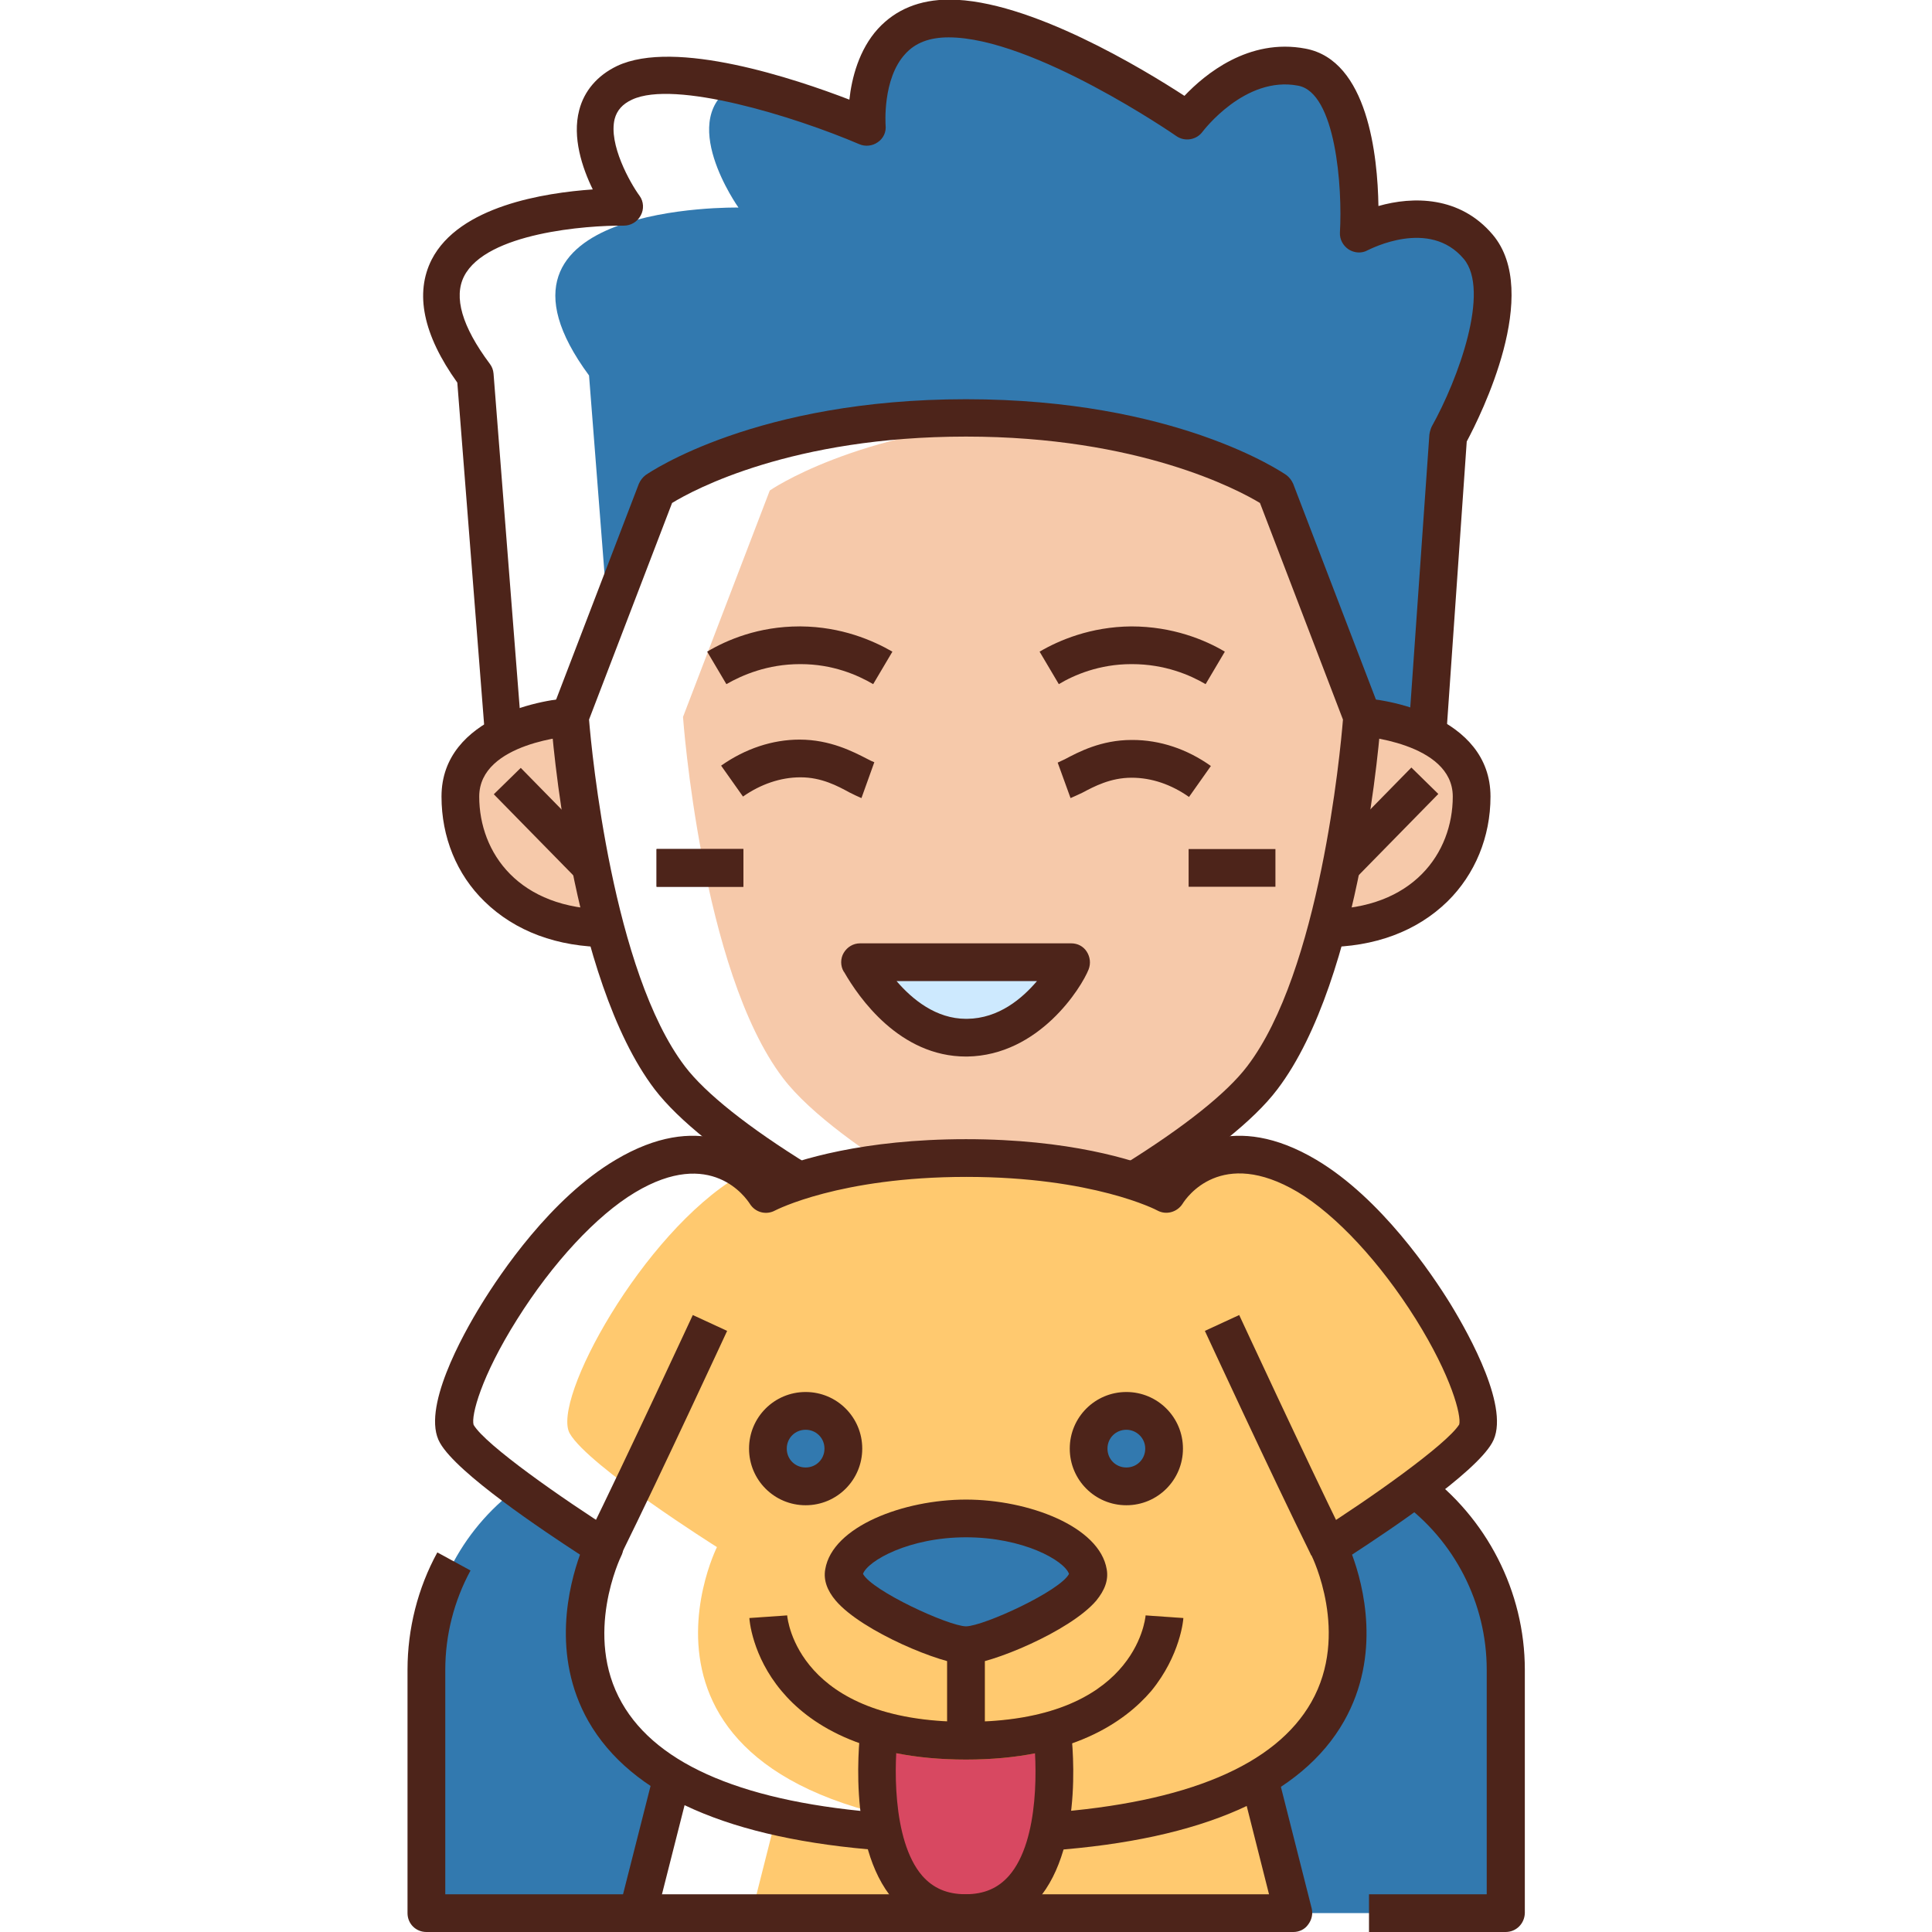
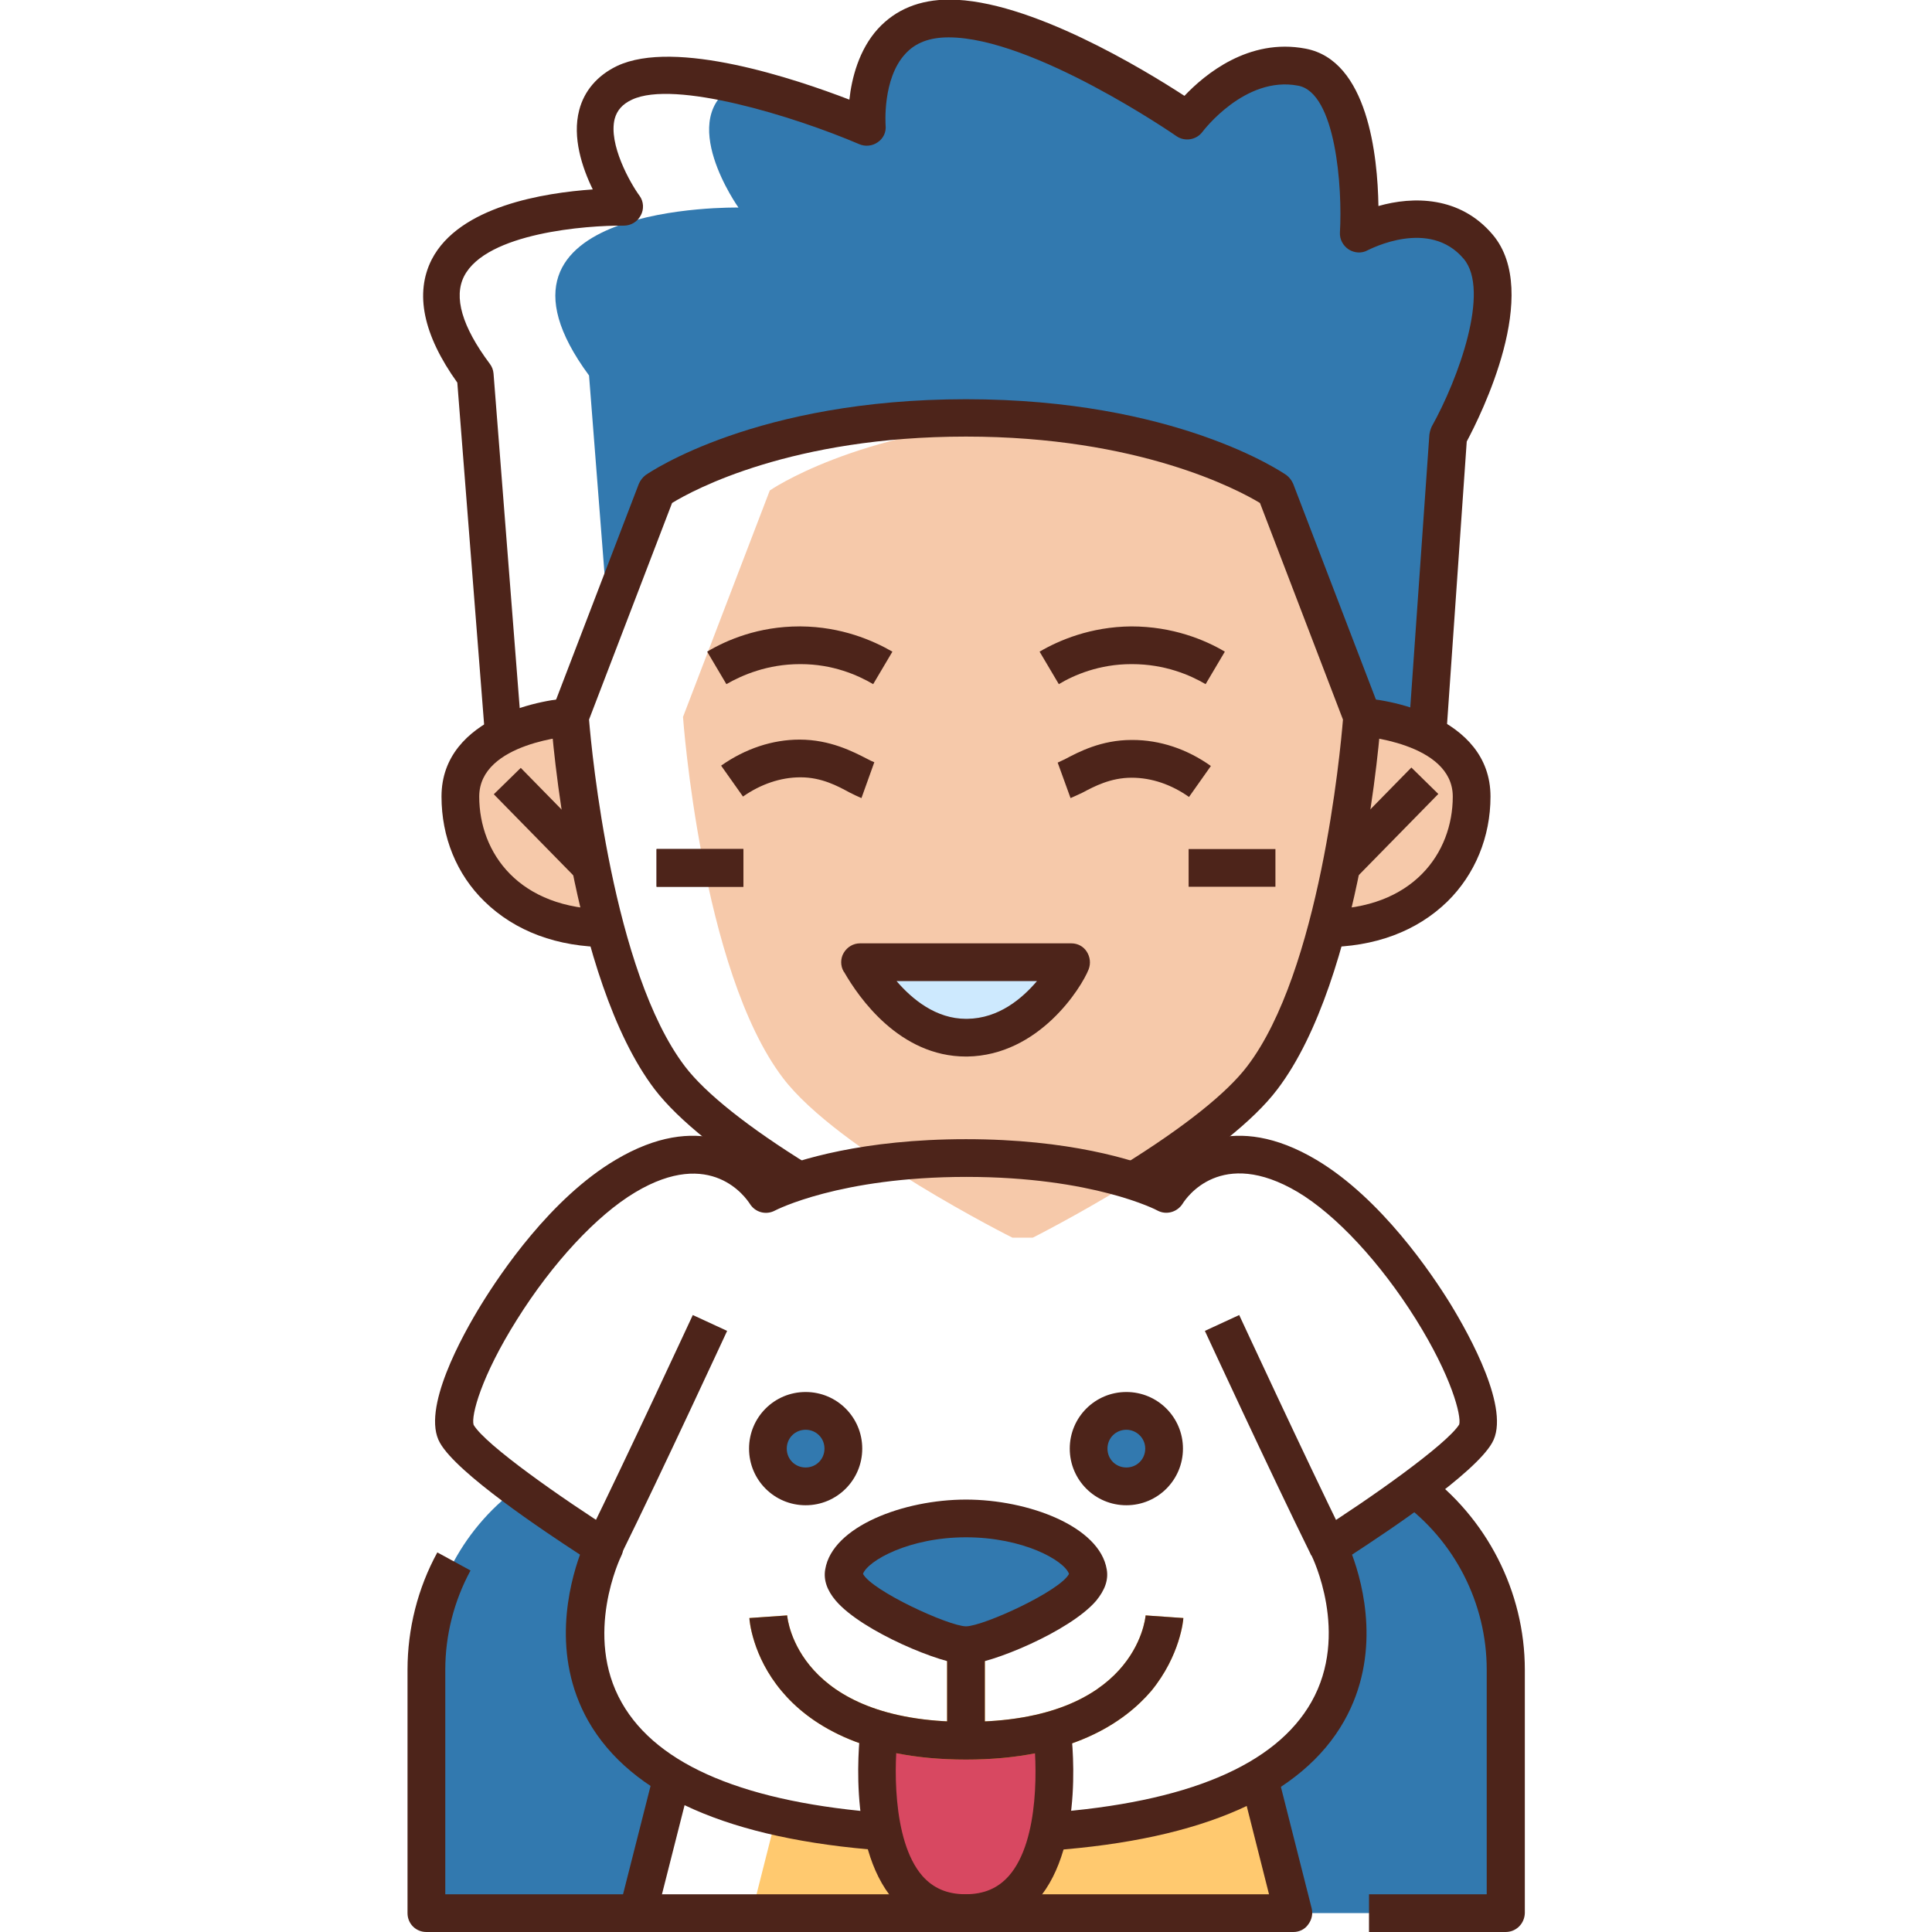
<svg xmlns="http://www.w3.org/2000/svg" width="44" height="44" viewBox="0 0 44 44" fill="none">
  <g clip-path="url(#clip0_186_651)">
    <path d="M30.938 16.328C31.273 16.328 33.516 16.586 33.516 18.141C33.516 19.697 32.355 21.141 30.164 21.141M13.062 16.328C12.727 16.328 10.484 16.586 10.484 18.141C10.484 19.697 11.645 21.141 13.836 21.141" fill="#F6C9AA" />
    <path d="M33.688 5.629C32.657 4.409 30.972 5.337 30.972 5.337C30.972 5.337 31.178 1.83 29.666 1.547C28.162 1.255 27.071 2.759 27.071 2.759C27.071 2.759 23.719 0.43 21.631 0.43C19.551 0.43 19.766 2.905 19.766 2.905C19.766 2.905 18.271 2.269 16.767 1.925C15.349 2.664 16.818 4.727 16.818 4.727C16.818 4.727 10.502 4.606 13.415 8.551L13.845 14.059L14.954 11.172C14.954 11.172 17.317 9.522 22 9.522C26.684 9.522 29.047 11.172 29.047 11.172L31.024 16.328C31.024 16.328 31.015 16.457 30.998 16.672H32.528L33 9.926C33 9.926 34.719 6.849 33.688 5.629Z" fill="#3279AF" />
    <path d="M28.746 24.552C30.619 22.103 31.023 16.328 31.023 16.328L29.047 11.171C29.047 11.171 27.113 9.822 23.289 9.564C19.465 9.822 17.531 11.171 17.531 11.171L15.555 16.328C15.555 16.328 15.967 22.103 17.832 24.552C19.087 26.202 23.057 28.187 23.057 28.187H23.521C23.521 28.187 27.483 26.193 28.746 24.552Z" fill="#F6C9AA" />
    <path d="M24.406 21.914C24.303 22.172 23.47 23.607 22.034 23.633C20.556 23.659 19.697 22.086 19.594 21.914H24.406Z" fill="#CDE9FE" />
    <path d="M15.323 40.485C12.074 38.577 13.75 35.234 13.75 35.234C13.75 35.234 12.71 34.581 11.782 33.894C10.484 34.856 9.711 36.386 9.711 38.027V43.57H14.541L15.323 40.485ZM32.218 33.894C31.29 34.581 30.25 35.234 30.25 35.234C30.25 35.234 31.926 38.577 28.677 40.485L29.459 43.57H34.289V38.027C34.289 36.386 33.507 34.856 32.218 33.894Z" fill="#3279AF" />
-     <path d="M33.602 32.647C33.172 33.395 30.25 35.234 30.25 35.234C30.25 35.234 33.275 41.275 23.289 41.748C13.303 41.275 16.328 35.234 16.328 35.234C16.328 35.234 13.406 33.395 12.976 32.647C12.547 31.9 14.635 28.084 16.818 26.786C16.869 26.752 16.921 26.726 16.973 26.7C17.291 26.941 17.445 27.199 17.445 27.199C17.445 27.199 18.949 26.382 22 26.382C25.051 26.382 26.555 27.199 26.555 27.199C26.555 27.199 27.577 25.497 29.76 26.786C31.943 28.075 34.031 31.891 33.602 32.647Z" fill="#FFC96F" />
    <path d="M28.678 40.485C27.38 41.25 25.292 41.783 22 41.783C20.239 41.783 18.821 41.628 17.678 41.37L17.119 43.579H29.451L28.678 40.485Z" fill="#FFC96F" />
    <path d="M18.348 33.851C18.822 33.851 19.207 33.466 19.207 32.991C19.207 32.517 18.822 32.132 18.348 32.132C17.873 32.132 17.488 32.517 17.488 32.991C17.488 33.466 17.873 33.851 18.348 33.851Z" fill="#3279AF" />
    <path d="M25.652 33.851C26.127 33.851 26.512 33.466 26.512 32.991C26.512 32.517 26.127 32.132 25.652 32.132C25.178 32.132 24.793 32.517 24.793 32.991C24.793 33.466 25.178 33.851 25.652 33.851Z" fill="#3279AF" />
-     <path d="M22 43.57C19.457 43.57 20.032 39.394 20.032 39.394C20.565 39.548 21.218 39.643 22 39.643C22.782 39.643 23.427 39.548 23.968 39.394C23.968 39.394 24.544 43.57 22 43.57Z" fill="#D84861" />
+     <path d="M22 43.57C19.457 43.57 20.032 39.394 20.032 39.394C22.782 39.643 23.427 39.548 23.968 39.394C23.968 39.394 24.544 43.57 22 43.57Z" fill="#D84861" />
    <path d="M22 40.073C19.602 40.073 18.391 39.222 17.798 38.509C17.128 37.71 17.067 36.885 17.067 36.85L17.927 36.79C17.935 36.885 18.176 39.214 22.009 39.214C25.842 39.214 26.082 36.885 26.091 36.79L26.95 36.85C26.95 36.885 26.881 37.701 26.22 38.509C25.61 39.222 24.398 40.073 22 40.073Z" fill="#FFB234" />
    <path d="M21.57 36.008H22.43V39.617H21.57V36.008Z" fill="#FFB234" />
    <path d="M22 37.477C21.492 37.477 19.112 36.463 19.215 35.81C19.327 35.157 20.625 34.581 22 34.581C23.375 34.581 24.672 35.157 24.784 35.81C24.887 36.463 22.507 37.477 22 37.477Z" fill="#3279AF" />
    <path d="M13.836 21.57C12.693 21.57 11.73 21.209 11.034 20.53C10.398 19.912 10.055 19.061 10.055 18.141C10.055 16.294 12.47 15.898 13.062 15.898V16.758C13.037 16.758 10.914 16.904 10.914 18.141C10.914 19.422 11.816 20.711 13.836 20.711V21.57Z" fill="#4D241A" />
    <path d="M11.86 17.488L13.761 19.427L13.147 20.028L11.246 18.089L11.86 17.488ZM30.164 21.57V20.711C32.183 20.711 33.086 19.422 33.086 18.141C33.086 16.904 30.954 16.758 30.937 16.758V15.898C31.53 15.898 33.945 16.294 33.945 18.141C33.945 19.061 33.593 19.912 32.965 20.53C32.269 21.209 31.307 21.57 30.164 21.57Z" fill="#4D241A" />
    <path d="M32.143 17.48L32.757 18.082L30.856 20.021L30.242 19.419L32.143 17.48ZM29.459 44H9.711C9.47 44 9.281 43.811 9.281 43.57V38.027C9.281 37.099 9.513 36.171 9.96 35.355L10.716 35.767C10.338 36.463 10.141 37.245 10.141 38.027V43.141H28.901L28.256 40.588L29.09 40.373L29.872 43.459C29.906 43.587 29.872 43.725 29.794 43.828C29.717 43.94 29.588 44 29.459 44ZM34.289 44H31.178V43.141H33.859V38.027C33.859 36.515 33.129 35.088 31.909 34.203L32.416 33.507C33.859 34.556 34.727 36.248 34.727 38.027V43.57C34.719 43.811 34.53 44 34.289 44ZM22 24.062C20.488 24.062 19.559 22.722 19.224 22.137L19.216 22.129C19.138 22 19.138 21.828 19.216 21.699C19.293 21.57 19.43 21.484 19.585 21.484H24.398C24.544 21.484 24.673 21.553 24.75 21.673C24.827 21.794 24.845 21.94 24.793 22.077C24.63 22.49 23.667 24.037 22.026 24.062H22ZM20.419 22.344C20.78 22.765 21.321 23.203 22 23.203H22.026C22.748 23.195 23.28 22.739 23.616 22.344H20.419ZM16.543 15.581L16.105 14.841C16.552 14.575 17.273 14.266 18.21 14.266H18.236C19.164 14.274 19.877 14.584 20.324 14.841L19.886 15.581C19.534 15.374 18.966 15.125 18.236 15.125H18.219C17.48 15.125 16.904 15.374 16.543 15.581ZM19.619 18.176C19.534 18.141 19.448 18.098 19.345 18.047C19.078 17.901 18.709 17.703 18.236 17.703H18.227C17.78 17.703 17.325 17.858 16.921 18.141L16.423 17.437C16.973 17.05 17.591 16.844 18.21 16.844C18.906 16.844 19.43 17.119 19.748 17.282C19.809 17.316 19.886 17.351 19.912 17.359L19.619 18.176ZM27.457 15.581C27.105 15.374 26.529 15.125 25.781 15.125H25.764C25.034 15.125 24.458 15.374 24.114 15.581L23.676 14.841C24.114 14.584 24.836 14.274 25.764 14.266C26.709 14.266 27.448 14.575 27.895 14.841L27.457 15.581ZM24.381 18.176L24.088 17.368C24.114 17.359 24.191 17.316 24.252 17.291C24.561 17.127 25.077 16.852 25.773 16.852H25.79C26.417 16.852 27.036 17.059 27.577 17.445L27.079 18.15C26.675 17.866 26.228 17.712 25.773 17.712C25.291 17.712 24.922 17.909 24.647 18.055C24.552 18.098 24.466 18.141 24.381 18.176ZM14.953 19.336H16.93V20.195H14.953V19.336Z" fill="#4D241A" />
    <path d="M14.953 19.336H16.93V20.195H14.953V19.336Z" fill="#4D241A" />
    <path d="M17.979 27.268C16.483 26.34 15.452 25.515 14.911 24.81C12.986 22.283 12.564 16.603 12.547 16.354C12.539 16.293 12.556 16.225 12.573 16.173L14.55 11.017C14.584 10.94 14.636 10.871 14.704 10.819C14.807 10.75 17.231 9.092 22 9.092C26.77 9.092 29.193 10.75 29.296 10.819C29.365 10.871 29.417 10.94 29.451 11.017L31.428 16.173C31.453 16.233 31.462 16.293 31.453 16.354C31.436 16.594 31.015 22.283 29.09 24.81C28.557 25.515 27.526 26.331 26.039 27.259L25.584 26.529C26.968 25.669 27.939 24.896 28.403 24.285C30.053 22.128 30.525 17.136 30.585 16.388L28.695 11.455C28.196 11.154 25.936 9.943 22 9.943C18.039 9.943 15.796 11.154 15.306 11.455L13.415 16.388C13.475 17.136 13.957 22.128 15.598 24.285C16.062 24.896 17.042 25.678 18.434 26.537L17.979 27.268Z" fill="#4D241A" />
    <path d="M27.07 19.336H29.047V20.195H27.07V19.336ZM14.137 35.423L13.363 35.045C14.3 33.138 15.761 29.984 15.778 29.949L16.56 30.31C16.543 30.345 15.082 33.507 14.137 35.423ZM18.348 34.281C17.634 34.281 17.059 33.705 17.059 32.991C17.059 32.278 17.634 31.702 18.348 31.702C19.061 31.702 19.637 32.278 19.637 32.991C19.637 33.705 19.061 34.281 18.348 34.281ZM18.348 32.562C18.107 32.562 17.918 32.751 17.918 32.991C17.918 33.232 18.107 33.421 18.348 33.421C18.588 33.421 18.777 33.232 18.777 32.991C18.777 32.751 18.588 32.562 18.348 32.562Z" fill="#4D241A" />
    <path d="M20.093 42.143C16.621 41.886 14.369 40.897 13.398 39.196C12.547 37.692 12.96 36.102 13.209 35.406C12.367 34.856 10.416 33.558 10.021 32.862C9.582 32.106 10.536 30.396 10.966 29.7C11.396 29.003 12.539 27.293 14.017 26.417C15.908 25.291 17.085 26.159 17.566 26.666C18.176 26.417 19.646 25.944 22 25.944C24.355 25.944 25.816 26.417 26.435 26.666C26.916 26.159 28.093 25.291 29.984 26.417C31.453 27.293 32.605 29.003 33.035 29.7C33.465 30.404 34.418 32.114 33.98 32.862C33.585 33.558 31.634 34.856 30.792 35.406C31.05 36.102 31.462 37.692 30.611 39.196C29.649 40.897 27.397 41.894 23.934 42.143L23.874 41.284C27.036 41.052 29.047 40.201 29.864 38.766C30.749 37.211 29.881 35.449 29.872 35.432C29.769 35.234 29.838 34.993 30.027 34.873C31.196 34.134 32.949 32.896 33.233 32.441C33.284 32.243 33.061 31.35 32.244 30.043C31.436 28.754 30.431 27.671 29.554 27.147C27.81 26.116 27.019 27.276 26.933 27.414C26.813 27.603 26.564 27.68 26.358 27.568C26.349 27.56 24.896 26.803 22.009 26.803C19.122 26.803 17.669 27.56 17.652 27.568C17.446 27.68 17.197 27.611 17.076 27.414C16.99 27.285 16.2 26.116 14.464 27.156C13.587 27.68 12.582 28.763 11.774 30.052C10.957 31.35 10.725 32.243 10.786 32.45C11.061 32.914 12.822 34.142 13.991 34.882C14.18 35.002 14.249 35.242 14.146 35.44C14.137 35.457 13.278 37.236 14.163 38.783C14.979 40.218 17.008 41.06 20.17 41.292L20.093 42.143Z" fill="#4D241A" />
    <path d="M29.863 35.423C28.918 33.507 27.457 30.345 27.44 30.31L28.222 29.949C28.239 29.984 29.7 33.138 30.636 35.045L29.863 35.423ZM22 37.907C21.467 37.907 19.636 37.159 19.035 36.455C18.837 36.223 18.751 35.982 18.794 35.741C18.957 34.762 20.582 34.152 22 34.152C23.418 34.152 25.042 34.762 25.205 35.741C25.248 35.982 25.162 36.214 24.965 36.455C24.363 37.159 22.532 37.907 22 37.907ZM19.654 35.844C19.86 36.231 21.596 37.031 22 37.039C22.412 37.031 24.148 36.231 24.346 35.844C24.234 35.535 23.297 35.011 22 35.011C20.702 35.011 19.765 35.544 19.654 35.844ZM25.652 34.281C24.939 34.281 24.363 33.705 24.363 32.991C24.363 32.278 24.939 31.702 25.652 31.702C26.365 31.702 26.941 32.278 26.941 32.991C26.941 33.705 26.365 34.281 25.652 34.281ZM25.652 32.562C25.411 32.562 25.222 32.751 25.222 32.991C25.222 33.232 25.411 33.421 25.652 33.421C25.893 33.421 26.082 33.232 26.082 32.991C26.082 32.751 25.884 32.562 25.652 32.562ZM14.894 40.367L15.726 40.579L14.942 43.668L14.109 43.457L14.894 40.367Z" fill="#4D241A" />
    <path d="M21.57 37.469H22.429V39.617H21.57V37.469ZM11.043 16.723L10.415 8.714C9.633 7.622 9.444 6.677 9.831 5.912C10.458 4.692 12.4 4.391 13.5 4.314C13.26 3.824 13.028 3.128 13.191 2.509C13.303 2.071 13.604 1.719 14.05 1.504C15.374 0.876 18.115 1.796 19.344 2.269C19.396 1.787 19.559 1.134 19.997 0.653C20.401 0.215 20.943 -0.009 21.622 -0.009C23.443 -0.009 26.064 1.59 26.975 2.183C27.431 1.701 28.436 0.859 29.734 1.108C31.152 1.375 31.375 3.549 31.393 4.692C32.175 4.469 33.249 4.46 33.996 5.345C35.114 6.669 33.73 9.444 33.404 10.055L32.94 16.715L32.08 16.654L32.553 9.9C32.561 9.84 32.578 9.779 32.604 9.719C33.215 8.628 33.945 6.617 33.335 5.895C32.553 4.967 31.212 5.672 31.152 5.697C31.015 5.775 30.851 5.766 30.714 5.68C30.585 5.594 30.507 5.448 30.516 5.294C30.576 4.271 30.422 2.105 29.562 1.951C28.35 1.719 27.396 2.99 27.388 2.999C27.25 3.188 26.984 3.231 26.795 3.102C26.761 3.076 23.529 0.851 21.604 0.851C21.175 0.851 20.848 0.971 20.616 1.229C20.092 1.796 20.169 2.844 20.169 2.853C20.186 3.008 20.118 3.154 19.989 3.24C19.868 3.326 19.705 3.343 19.568 3.283C18.081 2.647 15.365 1.813 14.394 2.269C14.171 2.372 14.05 2.518 13.999 2.707C13.853 3.283 14.351 4.168 14.566 4.46C14.661 4.589 14.669 4.769 14.592 4.907C14.514 5.053 14.368 5.139 14.205 5.139C13.363 5.13 11.077 5.302 10.57 6.29C10.329 6.763 10.518 7.433 11.154 8.284C11.206 8.353 11.232 8.422 11.24 8.508L11.876 16.637L11.043 16.723Z" fill="#4D241A" />
    <path d="M22 40.073C19.602 40.073 18.391 39.222 17.798 38.509C17.128 37.71 17.067 36.885 17.067 36.85L17.927 36.79C17.935 36.885 18.176 39.214 22.009 39.214C25.842 39.214 26.082 36.885 26.091 36.79L26.95 36.85C26.95 36.885 26.881 37.701 26.22 38.509C25.61 39.222 24.398 40.073 22 40.073Z" fill="#4D241A" />
    <path d="M22 43.999C21.329 43.999 20.779 43.759 20.358 43.278C19.25 42.006 19.593 39.436 19.602 39.333L20.453 39.453C20.367 40.089 20.298 41.903 21.003 42.719C21.252 43.002 21.57 43.14 21.991 43.14C22.412 43.14 22.73 43.002 22.979 42.719C23.692 41.903 23.615 40.089 23.529 39.453L24.38 39.333C24.397 39.445 24.741 42.006 23.624 43.278C23.22 43.759 22.67 43.999 22 43.999Z" fill="#4D241A" />
  </g>
  <defs>
    <clipPath id="clip0_186_651">
      <rect width="44" height="44" fill="white" />
    </clipPath>
  </defs>
</svg>